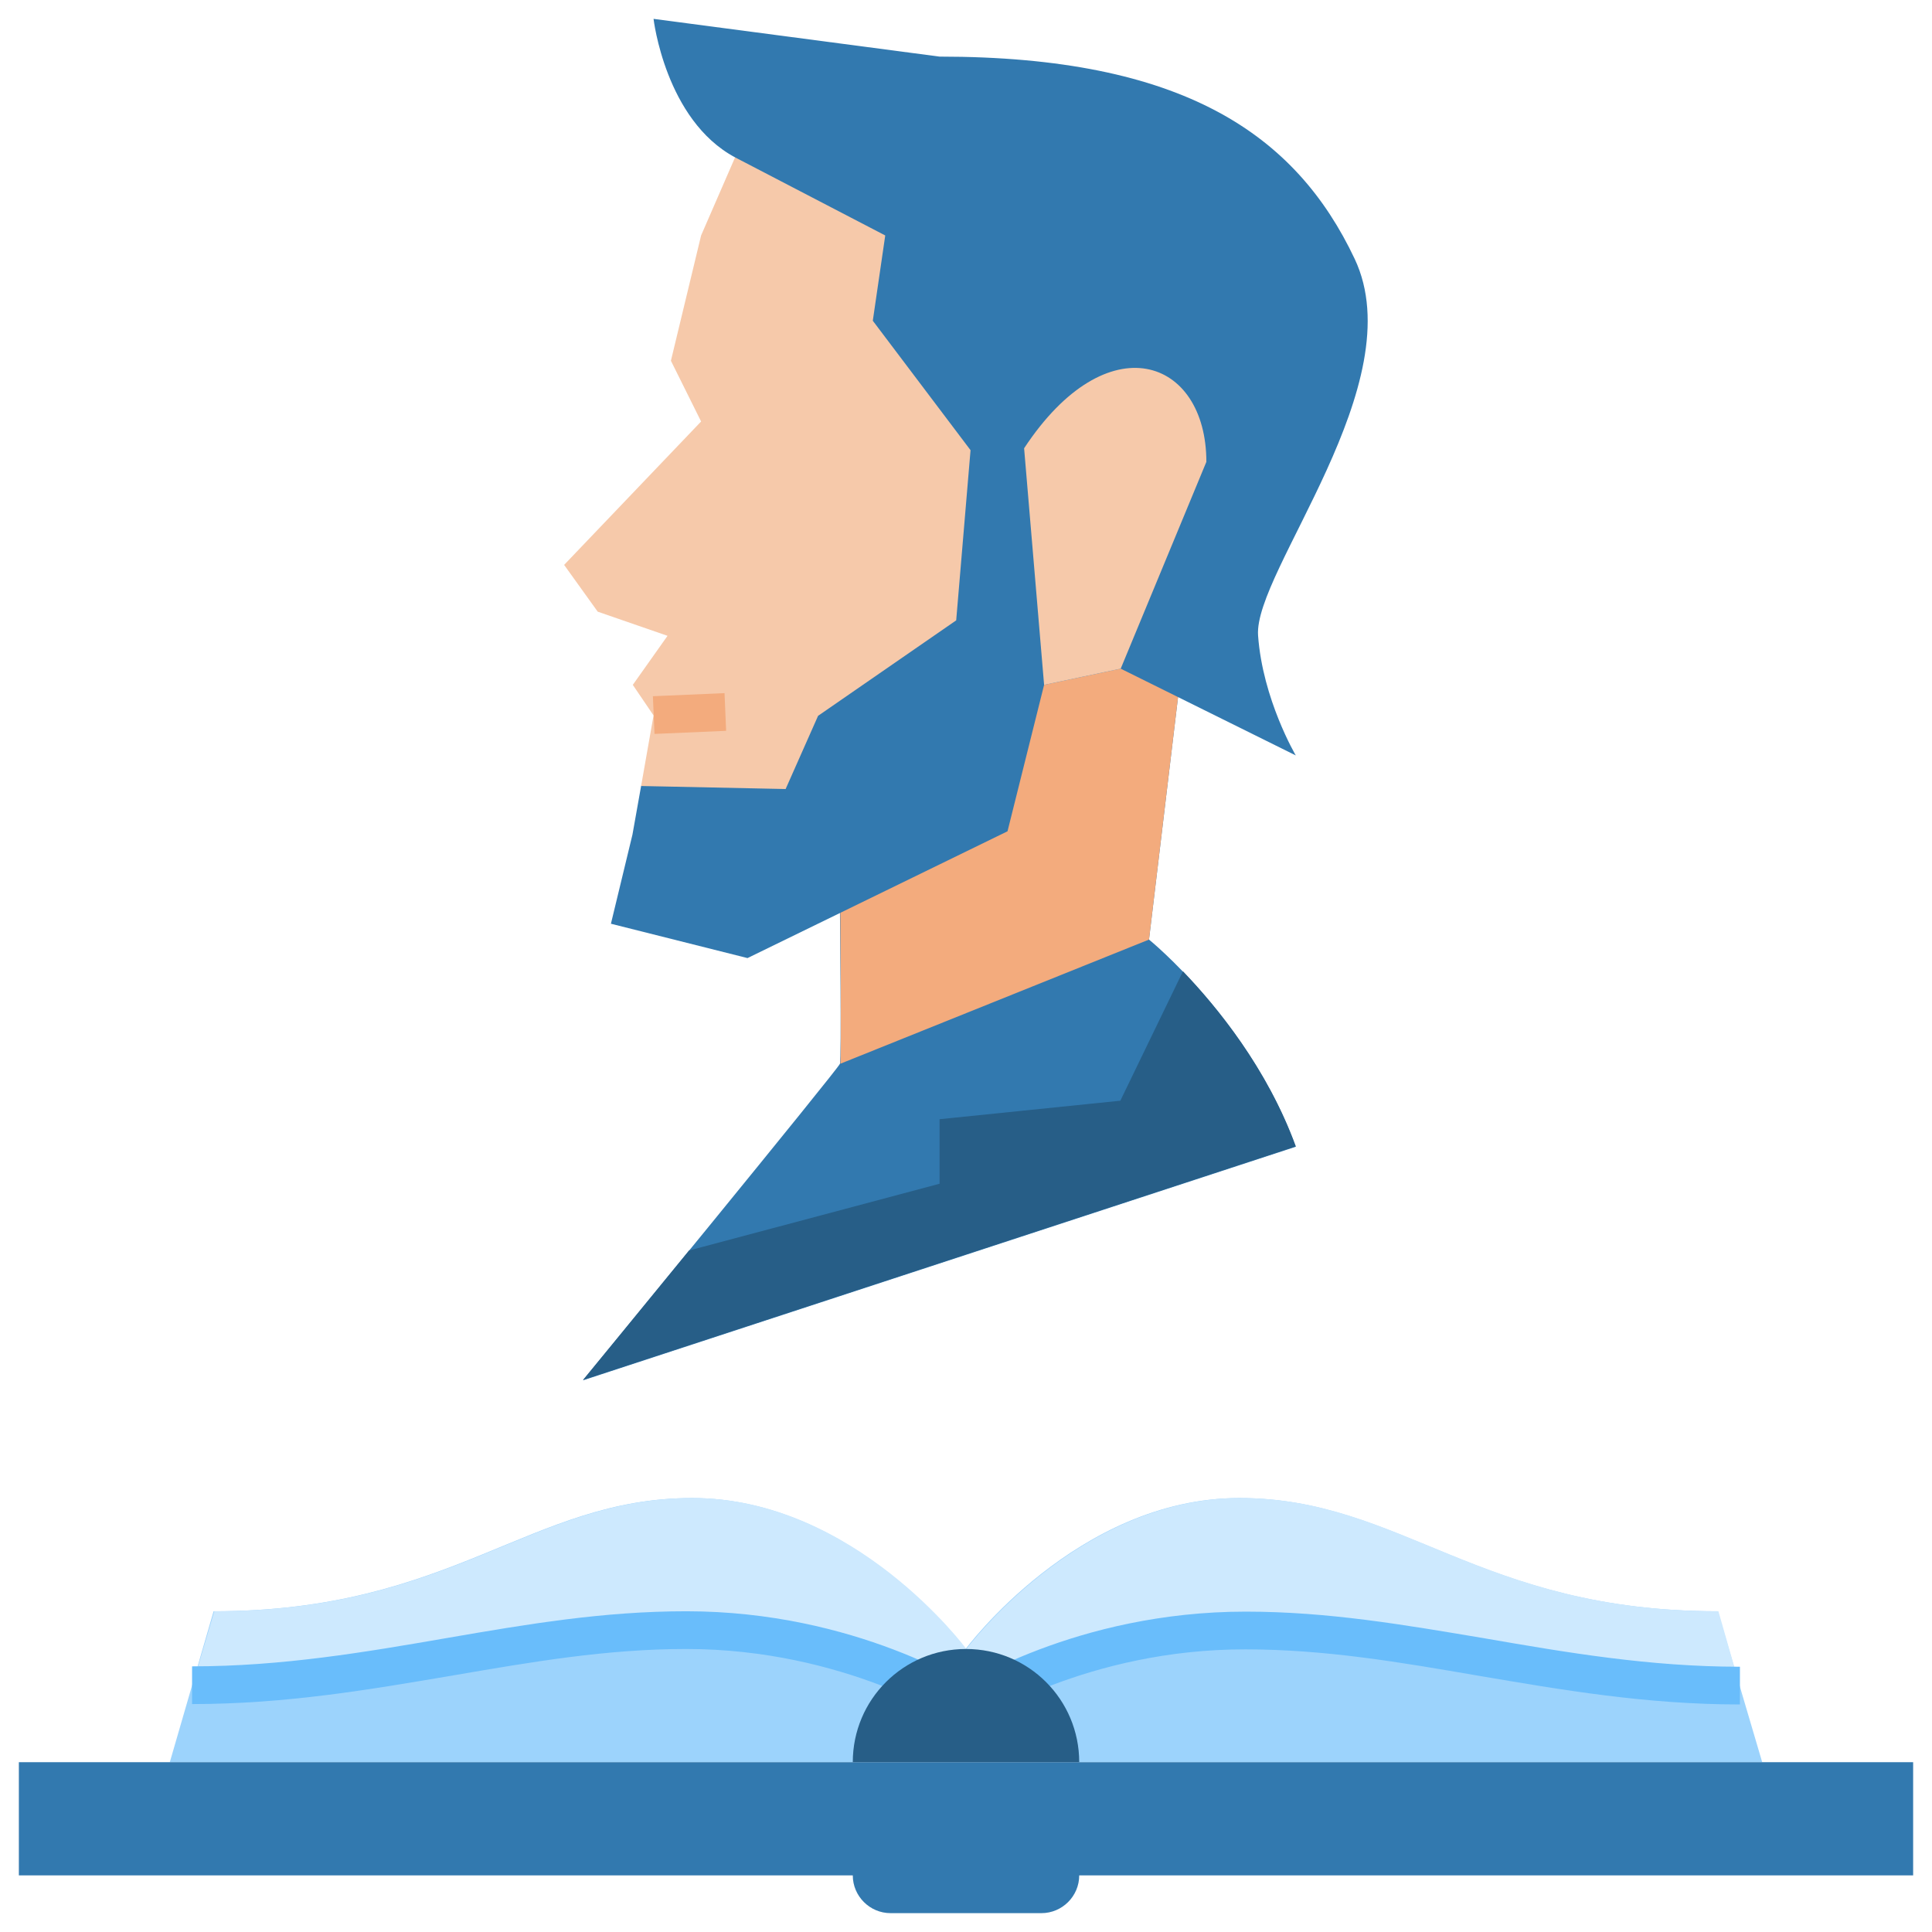
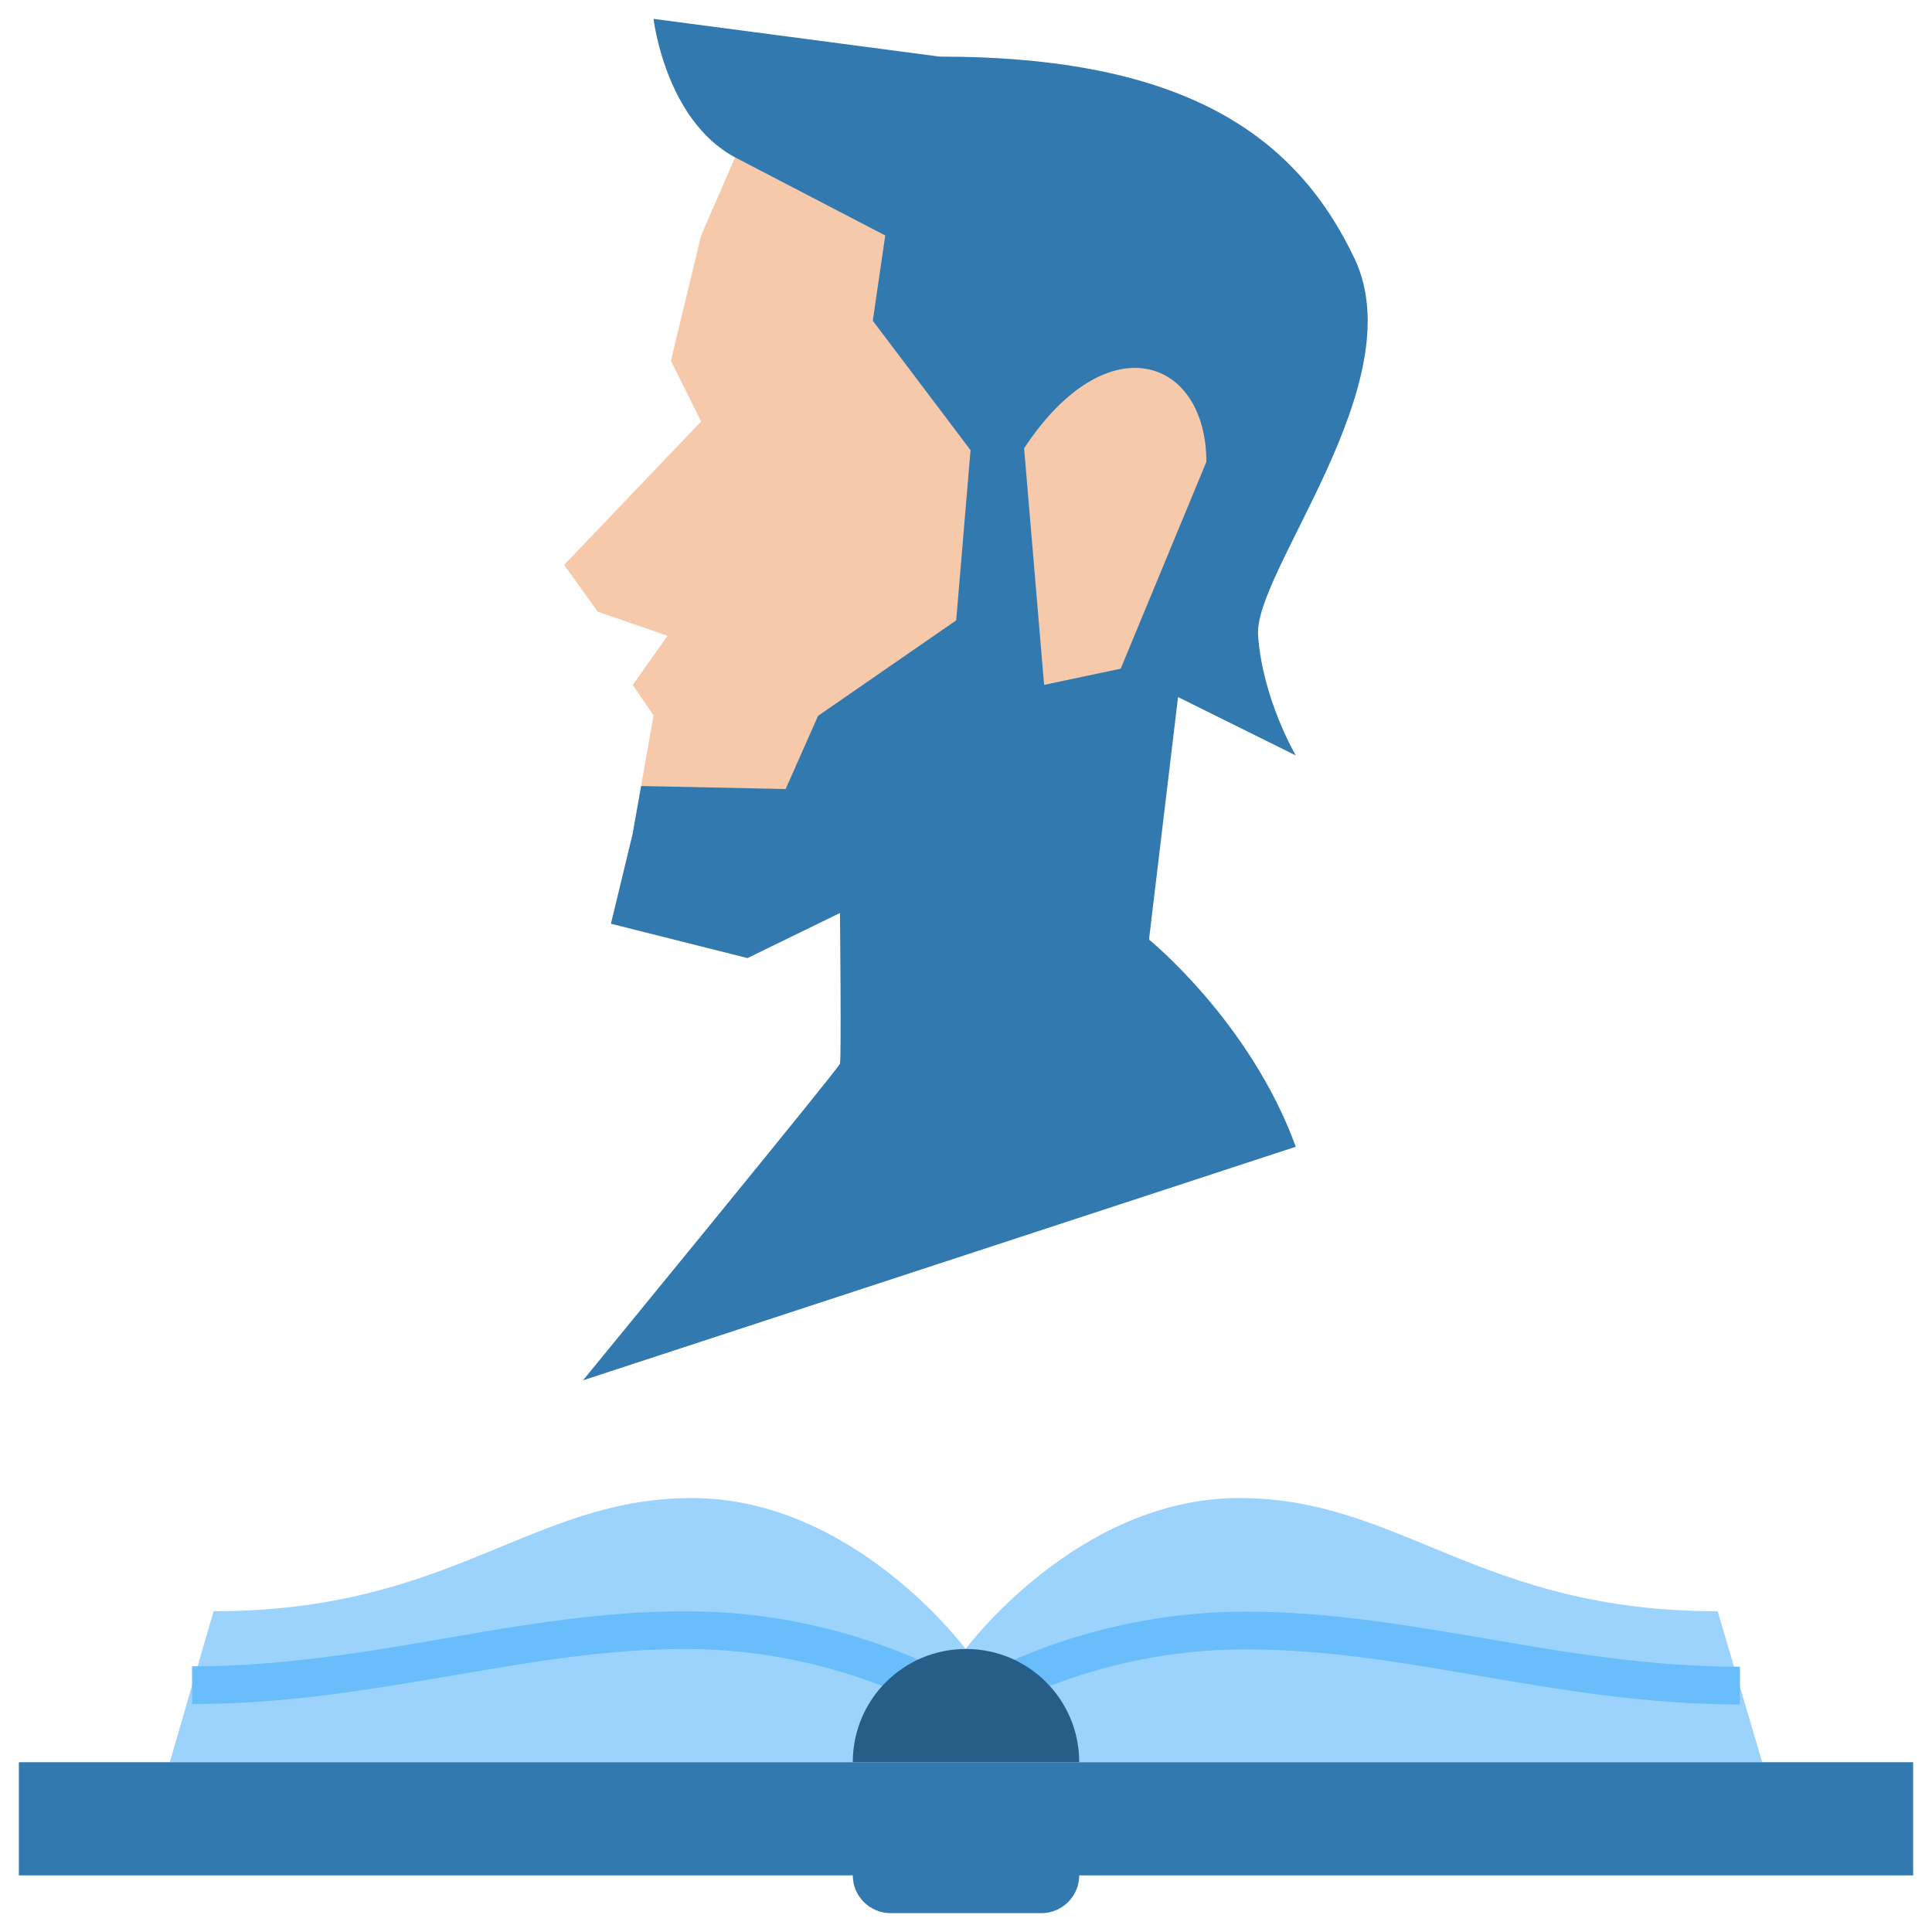
<svg xmlns="http://www.w3.org/2000/svg" width="80" height="80" viewBox="0 0 80 80" fill="none">
  <path d="M48.781 28.859L47.578 38.906C47.578 38.906 51.766 42.297 53.656 47.484L24.141 57.156C24.141 57.156 34.734 44.234 34.781 44.047C34.844 43.859 34.781 37.797 34.781 37.797L40.953 24.141L46.172 25.266L48.781 28.859Z" fill="#3279AF" />
-   <path d="M53.656 47.469L24.141 57.141C24.141 57.141 26.219 54.609 28.531 51.781L38.906 49.016V46.344L46.391 45.578L48.984 40.219C50.375 41.672 52.469 44.219 53.656 47.469Z" fill="#275E87" />
-   <path d="M48.781 28.859L47.578 38.906L34.797 44.047C34.844 43.859 34.797 37.797 34.797 37.797L40.969 24.141L46.188 25.266L48.781 28.859Z" fill="#F3AB7D" />
  <path d="M30.438 6.516C27.547 4.969 27.062 0.781 27.062 0.781L38.906 2.344C48.984 2.344 53.656 5.562 56.094 10.719C58.531 15.875 51.906 23.672 52.094 26.312C52.281 28.953 53.656 31.281 53.656 31.281L46.406 27.688L43.234 28.359L41.719 34.422L30.953 39.672L25.297 38.25L26.188 34.562L26.547 32.547C34.25 21.656 30.438 6.516 30.438 6.516Z" fill="#3279AF" />
  <path d="M26.547 32.547L32.531 32.672L33.875 29.641L39.594 25.688L40.188 18.641L36.141 13.281L36.656 9.75L30.438 6.516L29.031 9.75L27.781 14.938L29.031 17.453L23.359 23.391L24.75 25.328L27.641 26.328L26.203 28.359L27.062 29.625L26.547 32.547Z" fill="#F6C9AA" />
  <path d="M49.953 19.125L46.406 27.688L43.234 28.359L42.406 18.562C45.859 13.328 49.953 14.844 49.953 19.125Z" fill="#F6C9AA" />
-   <path d="M30.001 28.701L30.068 30.262L27.102 30.39L27.035 28.829L30.001 28.701Z" fill="#F3AB7D" />
  <path d="M7.031 72.969H72.969L71.125 66.719C61.219 66.719 58.016 62.031 51.312 62.031C44.609 62.031 39.984 68.281 39.984 68.281C39.984 68.281 35.359 62.031 28.656 62.031C21.953 62.031 18.75 66.719 8.844 66.719L7.031 72.969Z" fill="#9CD3FC" />
-   <path d="M72.031 69.781C64.547 69.781 58.438 67.5 51.578 67.5C44.703 67.5 40 70.625 40 70.625C40 70.625 35.297 67.5 28.422 67.5C21.562 67.5 15.453 69.781 7.969 69.781L8.875 66.719C18.781 66.719 21.984 62.031 28.688 62.031C35.391 62.031 40.016 68.281 40.016 68.281C40.016 68.281 44.641 62.031 51.344 62.031C58.047 62.031 61.25 66.719 71.156 66.719L72.031 69.781Z" fill="#CDE9FE" />
  <path d="M0.781 72.969V77.656H35.312C35.312 78.516 36.016 79.219 36.875 79.219H43.125C43.984 79.219 44.688 78.516 44.688 77.656H79.219V72.969H0.781Z" fill="#3279AF" />
  <path d="M39.562 71.281C39.516 71.25 34.953 68.281 28.422 68.281C25.125 68.281 22.047 68.812 18.766 69.375C15.359 69.953 11.859 70.562 7.953 70.562V69C11.703 69 15.156 68.406 18.5 67.828C21.844 67.25 24.984 66.719 28.422 66.719C35.438 66.719 40.234 69.844 40.422 69.969L39.562 71.281L40 70.625L39.562 71.281Z" fill="#69BDFB" />
  <path d="M40.438 71.281L39.578 69.984C39.781 69.844 44.562 66.734 51.578 66.734C55 66.734 58.156 67.281 61.5 67.844C64.844 68.422 68.297 69.016 72.047 69.016V70.578C68.141 70.578 64.641 69.969 61.234 69.391C57.969 68.828 54.875 68.297 51.578 68.297C45.047 68.281 40.484 71.25 40.438 71.281Z" fill="#69BDFB" />
  <path d="M44.688 72.969H35.312C35.312 70.375 37.406 68.281 40 68.281C42.594 68.281 44.688 70.375 44.688 72.969Z" fill="#275E87" />
</svg>